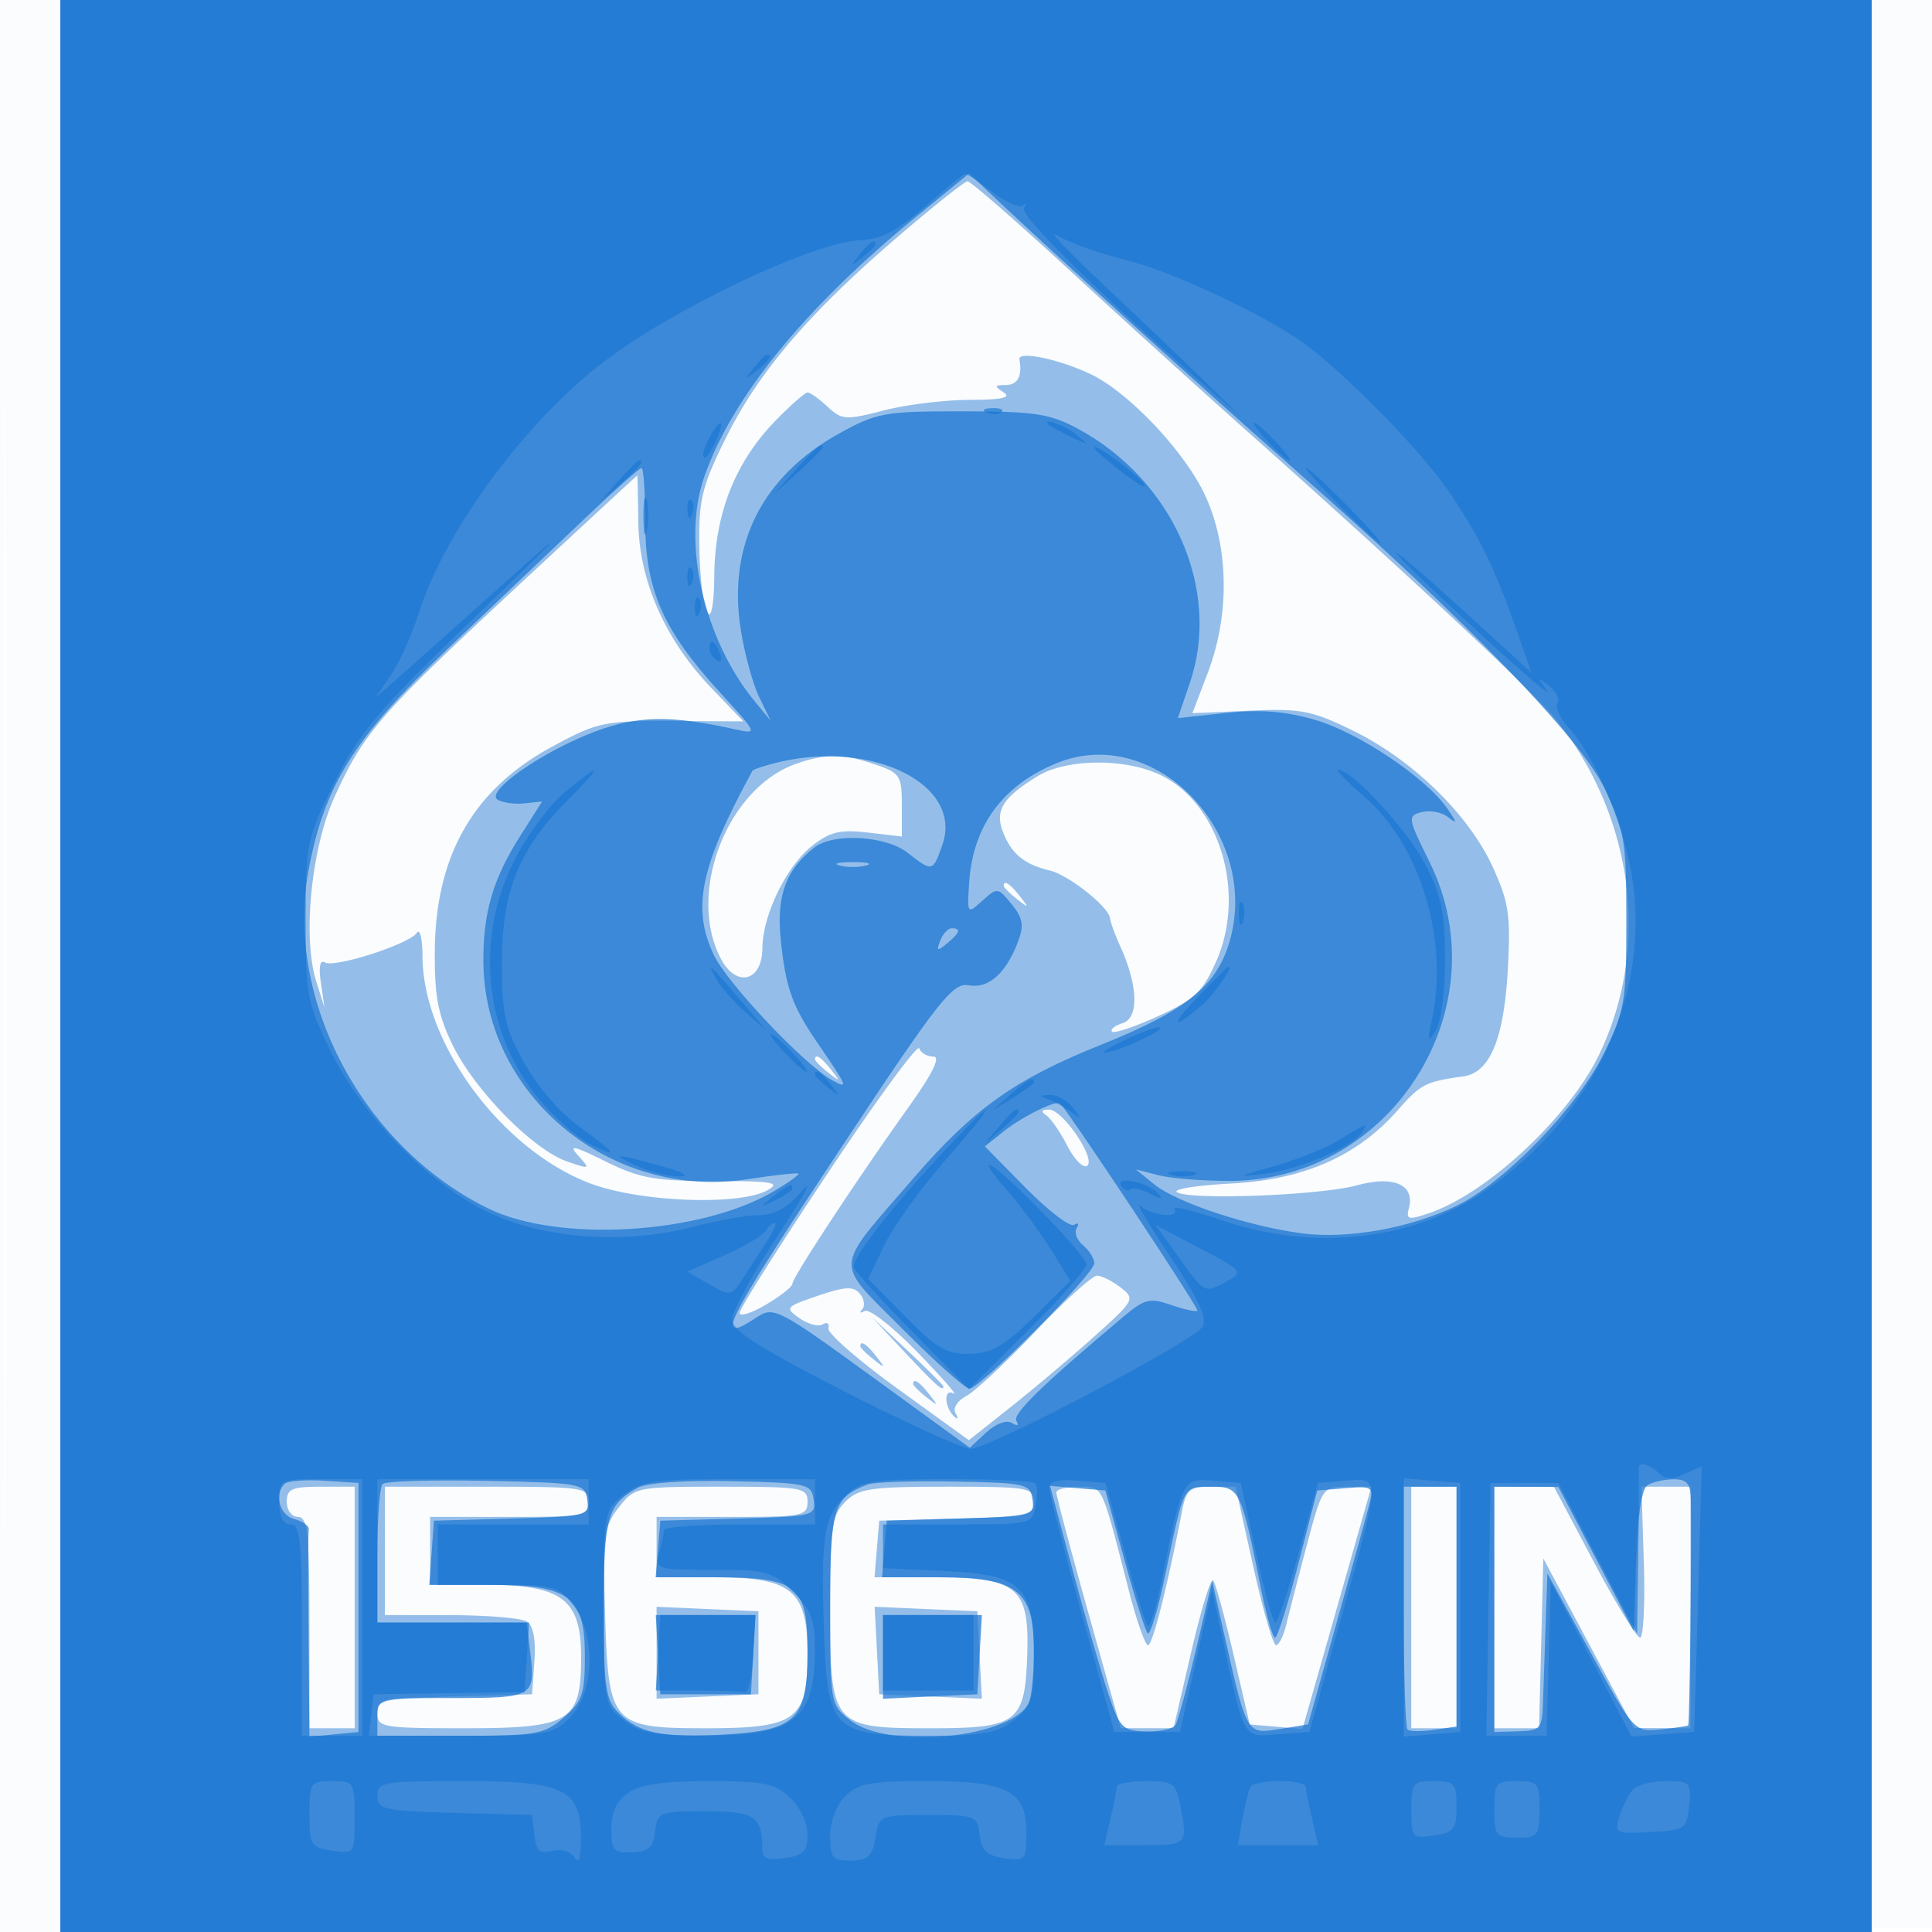
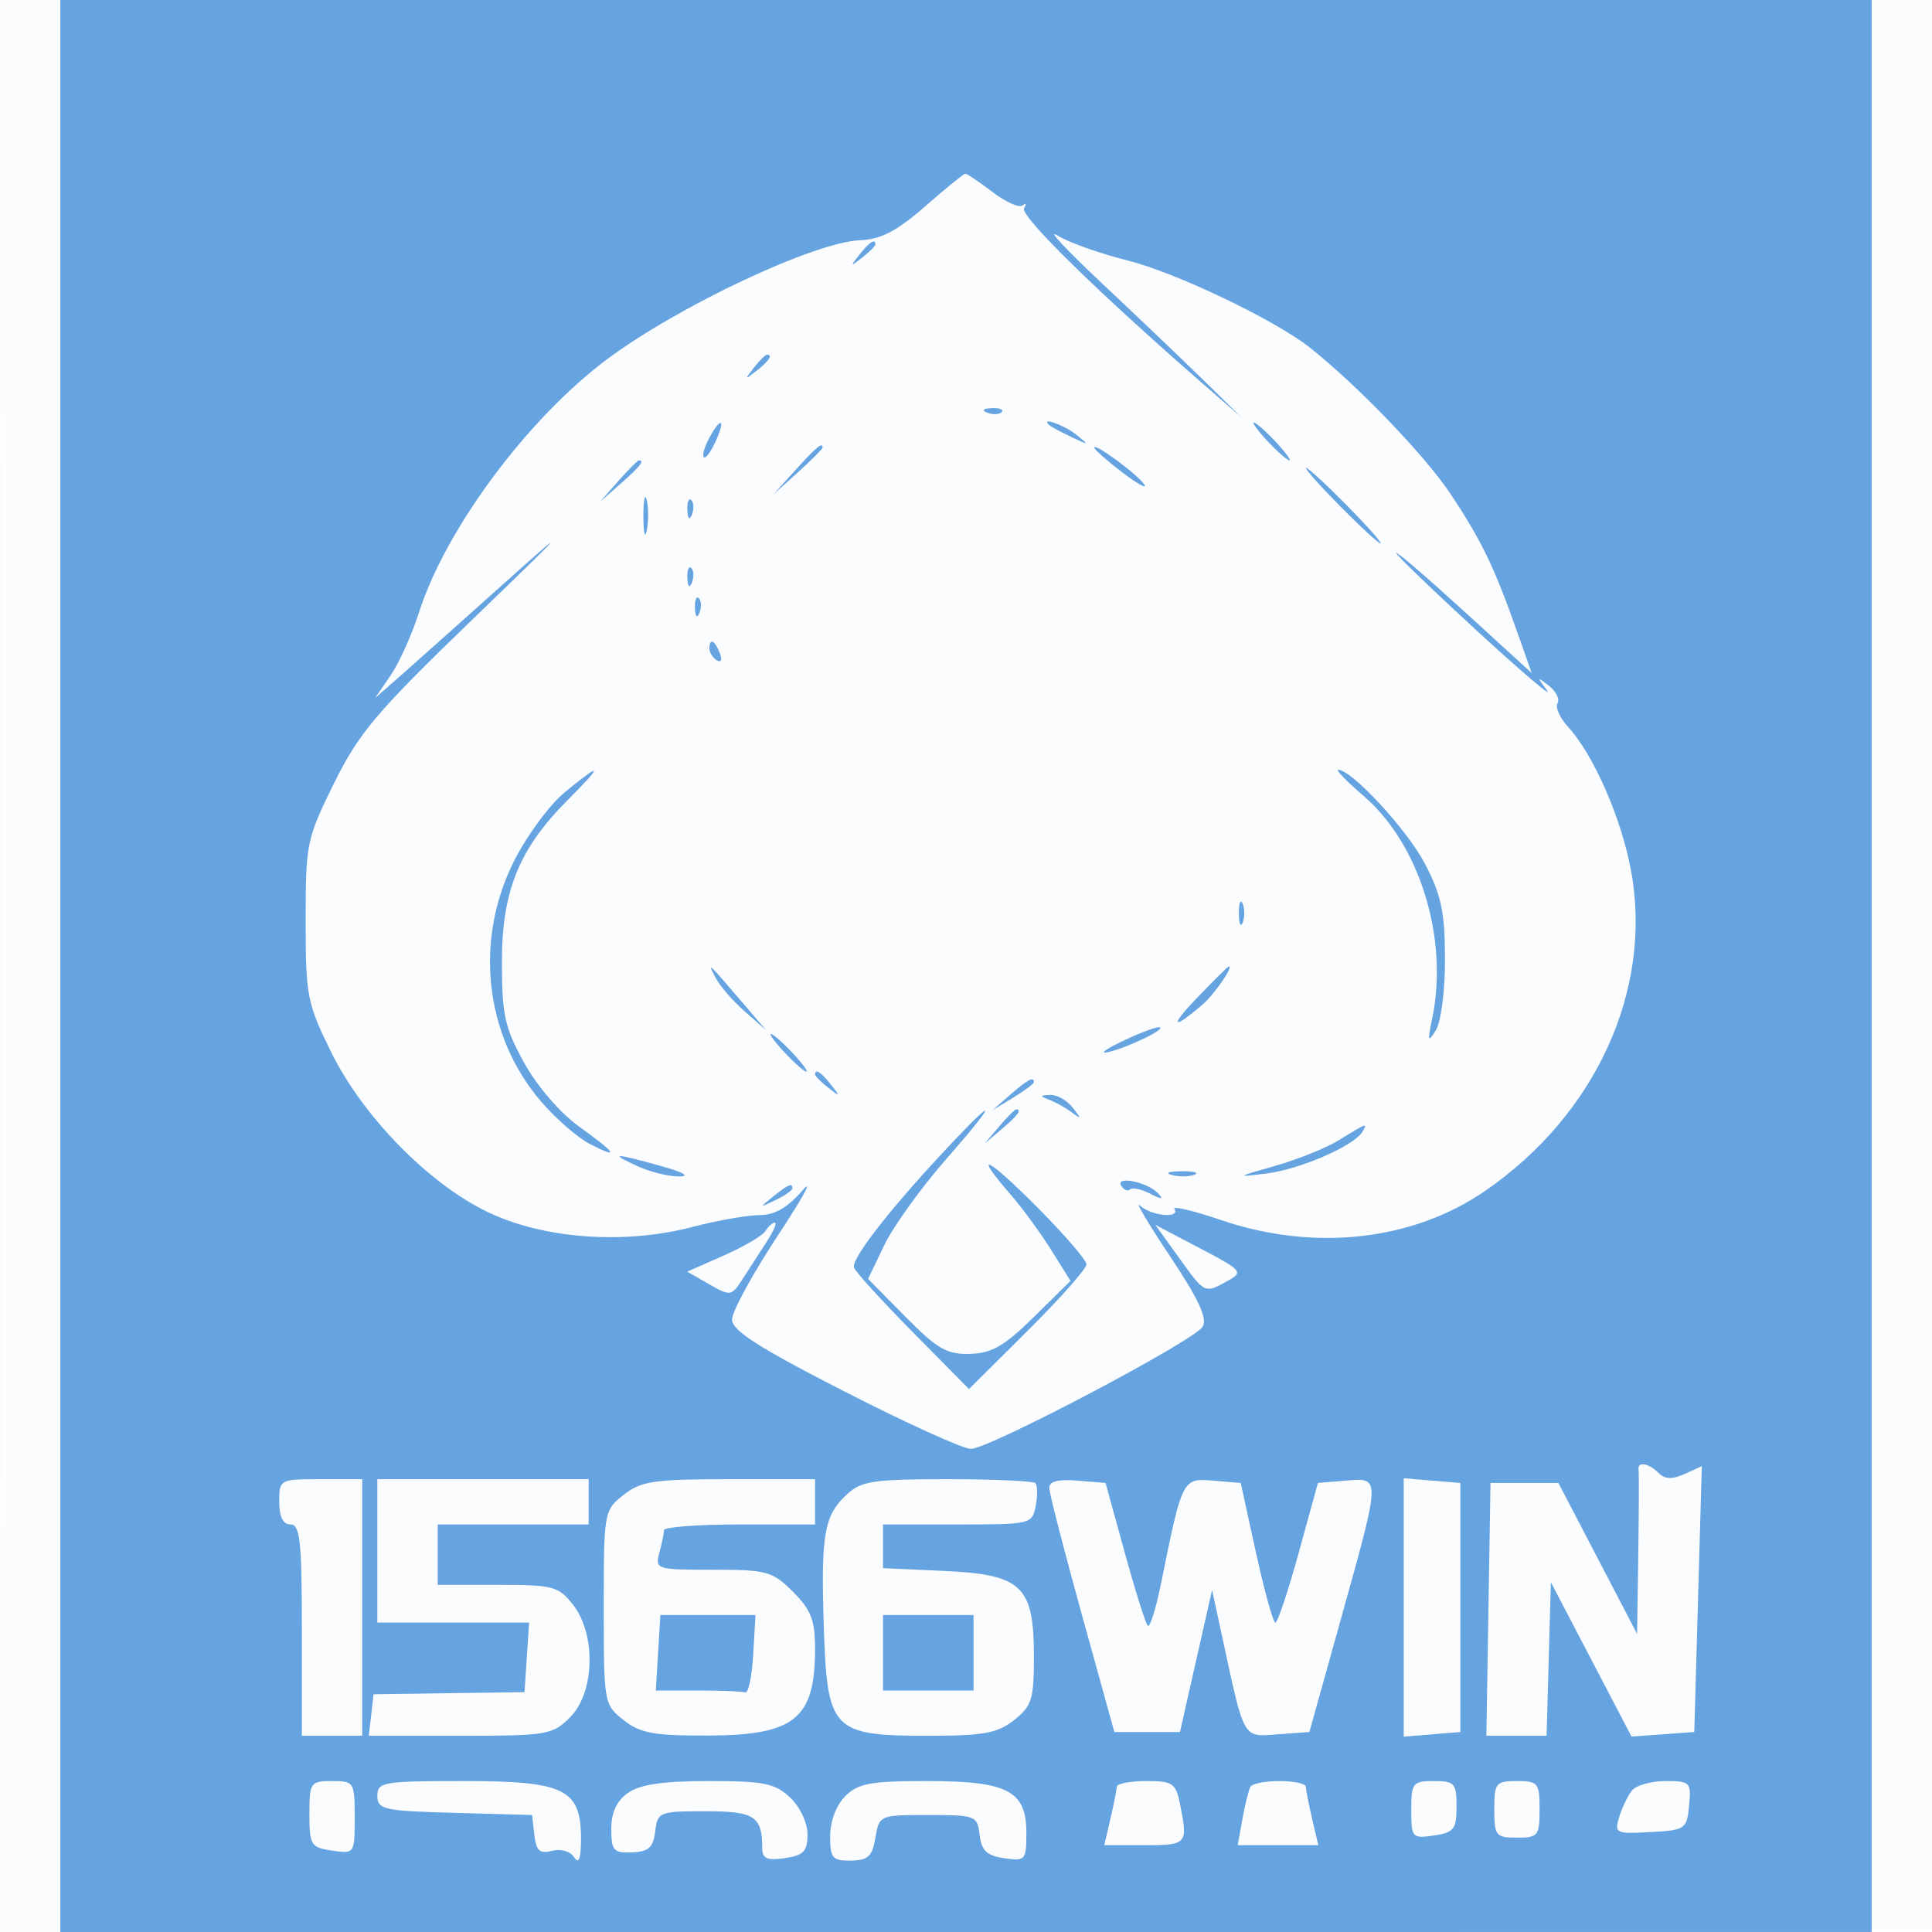
<svg xmlns="http://www.w3.org/2000/svg" width="256" height="256">
  <path fill="#1976D2" fill-opacity=".016" fill-rule="evenodd" d="M0 128.004v128.004l128.25-.254 128.25-.254.254-127.75L257.008 0H0zm.485.496c0 70.4.119 99.053.265 63.672s.146-92.98 0-128S.485 58.1.485 128.5" />
-   <path fill="#1976D2" fill-opacity=".454" fill-rule="evenodd" d="M8 128v128h240V0H8zm110.971-96.634C107.267 41.409 100.617 49.17 96.27 57.859c-3.176 6.349-3.672 8.27-3.614 14 .098 9.488 1.906 13.505 1.989 4.418.075-8.223 2.772-15.051 8.107-20.527 2.01-2.062 3.928-3.75 4.262-3.75.335 0 1.524.852 2.642 1.894 1.887 1.758 2.418 1.794 7.406.5 2.956-.767 8.088-1.401 11.406-1.409 4.264-.011 5.592-.3 4.532-.985-1.282-.828-1.246-.972.25-.985 1.611-.014 2.234-1.175 1.824-3.399-.215-1.166 5.225-.042 9.411 1.944 5.092 2.416 12.571 10.349 15.241 16.166 3.103 6.761 3.233 15.73.337 23.349a2594 2594 0 0 1-2.065 5.425l7.61-.333c6.831-.299 8.248-.02 13.8 2.713 7.824 3.852 15.211 11.077 18.376 17.972 2.139 4.662 2.399 6.403 2.015 13.5-.502 9.288-2.365 13.791-5.906 14.276-4.976.682-5.656 1.032-8.666 4.461-5.355 6.099-12.449 9.229-22.062 9.733-4.599.242-7.84.761-7.205 1.154 1.75 1.081 18.948.42 23.866-.918 4.866-1.323 7.675-.082 6.862 3.029-.398 1.522-.08 1.6 2.68.661 7.705-2.621 18.511-12.698 22.518-21 6.81-14.107 4.647-31.278-5.578-44.281-2.715-3.452-20.929-20.444-41.727-38.926-5.545-4.927-15.839-14.265-22.876-20.75s-13.113-11.78-13.5-11.767-4.543 3.317-9.234 7.342M68.255 77.977c-17.964 16.692-19.999 19.039-23.894 27.545-3.103 6.779-4.301 18.652-2.468 24.478l1.1 3.5-.481-3.3c-.302-2.07-.106-3.067.526-2.677 1.254.776 11.197-2.42 12.197-3.92.404-.607.741.793.75 3.109.042 11.554 10.536 25.729 22.303 30.126 6.561 2.451 19.68 2.943 23.396.877 1.84-1.024.737-1.215-7.002-1.215-7.89 0-9.931-.369-14.464-2.612-4.229-2.093-4.943-2.241-3.59-.747 1.627 1.798 1.573 1.825-1.523.746-4.483-1.563-12.212-9.432-15.114-15.387-1.948-3.997-2.425-6.504-2.376-12.5.102-12.683 5.112-21.406 15.542-27.061 5.988-3.246 6.875-3.437 15.843-3.396l9.5.043-4.236-4.417c-6.121-6.382-9.575-14.205-9.68-21.919-.046-3.437-.112-6.25-.147-6.25s-7.316 6.74-16.182 14.977m37.245 23.229c-9.124 3.189-14.519 17.055-10.02 25.755 2.051 3.967 5.511 3.139 5.542-1.328.031-4.377 3.188-10.865 6.602-13.564 2.344-1.853 3.708-2.177 7.376-1.749l4.5.524v-4.172c0-3.873-.25-4.257-3.5-5.365-4.253-1.451-6.573-1.473-10.5-.101m32 1.636c-4.595 2.809-5.686 4.538-4.626 7.327 1.121 2.948 2.819 4.363 6.204 5.169 2.55.607 7.925 4.888 8.018 6.386.026.427.652 2.126 1.392 3.776 2.325 5.189 2.434 9.39.262 10.079-1.046.332-1.671.834-1.389 1.115.281.281 3.033-.643 6.115-2.054 4.815-2.205 5.897-3.228 7.686-7.274 4.014-9.075.418-20.965-7.474-24.71-4.674-2.218-12.402-2.129-16.188.186m-4.5 14.536c0 .207.787.995 1.75 1.75 1.586 1.243 1.621 1.208.378-.378-1.307-1.666-2.128-2.195-2.128-1.372m-23.281 38.026C103.274 165.077 98 173.428 98 173.962s1.575.041 3.5-1.095 3.5-2.38 3.5-2.765c0-.827 8.519-13.783 15.354-23.352 3.242-4.539 4.329-6.75 3.317-6.75-.827 0-1.668-.491-1.868-1.092-.2-.6-5.638 6.823-12.084 16.496M108 140.378c0 .207.787.995 1.75 1.75 1.586 1.243 1.621 1.208.378-.378-1.307-1.666-2.128-2.195-2.128-1.372m30.61 7.387c.611.404 1.868 2.212 2.793 4.018s2.104 3.022 2.619 2.704c1.301-.805-3.181-7.463-5.022-7.459-.98.002-1.115.257-.39.737m-1.409 28.66c-3.879 4.084-7.999 7.932-9.155 8.55-1.213.65-1.811 1.633-1.414 2.325.379.66.303.849-.167.421-1.34-1.219-1.447-3.818-.127-3.086.639.354-1.503-2.097-4.76-5.448s-6.407-5.817-7-5.479c-.593.337-.744.244-.337-.206.408-.45.27-1.386-.306-2.08-.839-1.011-1.944-.957-5.551.272-4.32 1.472-4.419 1.593-2.442 2.978 1.134.794 2.522 1.159 3.085.812.562-.348.899-.108.748.533s3.973 4.238 9.164 7.992l9.44 6.826 5.56-4.406c3.059-2.424 8.036-6.626 11.061-9.339 5.342-4.79 5.442-4.977 3.5-6.479-1.1-.851-2.505-1.562-3.123-1.579-.617-.018-4.297 3.309-8.176 7.393m-17.243 2.825c4.144 4.415 5.042 5.209 5.042 4.458 0-.16-2.138-2.298-4.75-4.75l-4.75-4.458zm-5.958-.872c0 .207.787.995 1.75 1.75 1.586 1.243 1.621 1.208.378-.378-1.307-1.666-2.128-2.195-2.128-1.372m7 5c0 .207.787.995 1.75 1.75 1.586 1.243 1.621 1.208.378-.378-1.307-1.666-2.128-2.195-2.128-1.372M38 199c0 1.111.667 2 1.5 2 1.262 0 1.5 2.222 1.5 14v14h6v-32h-4.5c-3.833 0-4.5.296-4.5 2m13 6.5v8.5l8.75.015c4.813.009 9.342.391 10.065.849.85.539 1.203 2.391 1 5.235L70.5 224.5l-10.25.285c-9.426.262-10.25.443-10.25 2.25 0 1.839.735 1.965 11.5 1.965 14.102 0 15.5-.85 15.5-9.427 0-7.662-2.522-9.573-12.635-9.573H57v-9h10.5c9.833 0 10.5-.127 10.5-2 0-1.901-.667-2-13.5-2H51zm30.992-5.763c-1.965 2.499-2.124 3.708-1.822 13.898.442 14.955.802 15.365 13.485 15.365 11.833 0 13.345-1.113 13.345-9.826 0-8.45-2.087-10.174-12.314-10.174H87v-8h10c9.333 0 10-.133 10-2 0-1.883-.667-2-11.427-2-11.262 0-11.459.04-13.581 2.737M112 199c-1.778 1.778-2 3.333-2 14 0 15.713.24 16 13.345 16 11.556 0 12.496-.732 12.773-9.954.262-8.723-1.357-10.046-12.289-10.046h-7.95l.311-3.75.31-3.75 10.25-.285c9.426-.262 10.25-.443 10.25-2.25 0-1.839-.735-1.965-11.5-1.965-10.167 0-11.732.232-13.5 2m27.972-1.25c-.015.412 1.898 7.612 4.25 15.998l4.278 15.249 3.5-.002 3.5-.002 2.338-10.075c1.285-5.542 2.589-9.824 2.897-9.517s1.527 4.731 2.71 9.829l2.152 9.27 3.493.298 3.493.298 4.567-16.048L181.717 197h-3.249c-3.209 0-3.274.096-5.308 7.75-1.133 4.262-2.356 8.988-2.718 10.5s-.975 2.75-1.362 2.75c-.386 0-1.751-4.725-3.033-10.5l-2.331-10.5h-3.233c-2.851 0-3.308.384-3.864 3.25-1.952 10.048-3.904 17.75-4.498 17.75-.373 0-1.497-3.178-2.497-7.062-3.767-14.624-3.439-13.938-6.671-13.938-1.624 0-2.965.338-2.981.75M187 213v16h6v-32h-6zm11 0v16h5.934l.283-11.25.283-11.25 6 11.231 6 11.231 3.75.019L224 229v-32l-3.25-.002-3.25-.002.316 10.002c.174 5.501-.051 9.995-.5 9.987-.449-.009-3.2-4.509-6.114-10L205.905 197H198zm-111 6v6.091l6.75-.295 6.75-.296v-11l-6.75-.296-6.75-.295zm29.199-.297.301 5.797 6.801.297 6.802.297-.302-5.797-.301-5.797-6.801-.297-6.802-.297z" />
-   <path fill="#1976D2" fill-opacity=".723" fill-rule="evenodd" d="M8 128v128h240V0H8zm113.454-99.333c-14.802 12.097-24.486 23.985-28.156 34.564-2.988 8.613-.062 21.498 6.76 29.769l2.062 2.5-1.529-3.14c-.841-1.727-1.941-5.767-2.444-8.978-1.75-11.156 2.839-20.288 13.029-25.933 4.99-2.764 6.014-2.949 16.324-2.949 9.503 0 11.575.307 15.223 2.257 12.702 6.787 19.155 21.348 14.941 33.715l-1.594 4.68 6.35-.68c4.581-.491 7.888-.234 11.862.922 5.743 1.669 14.707 7.688 17.501 11.749 1.3 1.89 1.323 2.117.117 1.149-.827-.665-2.402-.973-3.5-.686-1.922.502-1.885.746 1.008 6.582 9.509 19.184-4.85 42.204-26.378 42.287-3.591.014-7.88-.324-9.53-.751l-3-.775 2.5 2.024c2.938 2.379 12.418 5.514 19.5 6.448 6.028.796 14.303-.67 20.465-3.626 6.4-3.07 16.101-13.111 19.607-20.295 2.72-5.573 2.928-6.818 2.928-17.5 0-10.605-.224-11.967-2.872-17.5-3.208-6.701-18.309-22.275-40.701-41.974-12.214-10.746-31.513-28.212-39.473-35.724l-4.046-3.818zm-44.036 40.1L59.292 86c-12.407 11.795-16.331 18.055-18.419 29.388-3.147 17.076 7.236 36.593 23.795 44.728 9.306 4.571 28.185 3.443 37.856-2.262 1.959-1.156 3.43-2.212 3.269-2.346-.161-.135-3.234.206-6.829.757-17.989 2.757-34.779-11.076-34.915-28.765-.05-6.521 1.258-11.015 4.855-16.687l2.929-4.619-2.343.258c-1.289.141-2.888-.08-3.554-.492-1.713-1.058 5.9-6.376 12.919-9.025 5.615-2.119 10.081-2.185 18.645-.276 2.943.657 2.903.563-2.143-4.959-7.494-8.199-9.857-13.581-9.857-22.448 0-3.986-.225-7.241-.5-7.233s-3.687 3.045-7.582 6.748m25.781 32.219c-1.815.43-3.39.947-3.5 1.148-6.922 12.713-8.068 18.18-5.113 24.407 1.801 3.793 12.131 14.693 15.785 16.654 2.081 1.118 1.99.9-2.178-5.195-3.259-4.767-4.124-7.257-4.756-13.693-.554-5.653.743-9.129 4.488-12.025 2.526-1.954 9.464-1.55 12.348.718 3.274 2.575 3.336 2.561 4.603-1.075 2.758-7.91-9.131-13.91-21.677-10.939m36.946.084c-7.186 2.878-11.195 8.263-11.711 15.729-.301 4.357-.287 4.378 1.727 2.555 1.978-1.79 2.077-1.778 3.889.459 1.498 1.85 1.66 2.82.835 4.99-1.598 4.202-3.906 6.232-6.542 5.754-2.106-.382-3.926 1.936-16.852 21.457-15.811 23.877-17.039 26.357-11.146 22.495 2.172-1.422 2.866-1.061 15.215 7.918l12.94 9.408 2.176-2.022c1.264-1.175 2.691-1.704 3.404-1.263.732.452.973.345.596-.265-.557-.901 3.32-4.679 14.186-13.823 2.808-2.362 3.498-2.532 6.308-1.553 1.735.605 3.307.947 3.494.76.244-.243-16.007-24.805-18.16-27.447-.442-.542-5.04 1.717-7.504 3.686l-2.5 1.997 5.42 5.502c2.981 3.025 5.863 5.227 6.405 4.892s.694-.139.341.433c-.354.573.026 1.597.845 2.277s1.489 1.754 1.489 2.387c0 1.406-15.144 16.604-16.546 16.604-.55 0-4.55-3.57-8.887-7.932-9.126-9.18-9.243-7.535 1.416-19.888 7.98-9.25 13.492-13.175 24.926-17.751 11.331-4.536 15.381-7.823 17.071-13.857 3.993-14.261-9.986-28.648-22.835-23.502m-28.895 13.619c.963.252 2.537.252 3.5 0 .963-.251.175-.457-1.75-.457s-2.713.206-1.75.457m13.334 9.952c-.527 1.373-.38 1.435.893.378 1.735-1.44 1.916-2.019.63-2.019-.491 0-1.176.739-1.523 1.641m-86.871 71.98c-1.43 1.429-.661 4.159 1.316 4.676 1.115.292 1.962.907 1.881 1.367s-.094 6.827-.028 14.149L41 230.127l3.25-.314 3.25-.313v-33l-4.537-.296c-2.496-.163-4.858.025-5.25.417m12.981.018c-.382.382-.694 4.669-.694 9.528V215h19.781l.459 3.75c.749 6.131.552 6.25-10.347 6.25-9.886 0-9.893.002-9.893 2.5v2.5h10.944c10.128 0 11.154-.18 13.75-2.413 2.461-2.117 2.806-3.111 2.806-8.089 0-7.996-2.003-9.498-12.668-9.498h-7.947l.308-4.25.307-4.25 10.315-.286c10.004-.277 10.305-.352 10-2.5-.304-2.14-.753-2.223-13.371-2.492-7.18-.152-13.368.035-13.75.417m33.806.498c-4.048 2.25-4.5 3.863-4.5 16.054 0 10.425.231 12.04 1.975 13.784 2.679 2.679 5.808 3.319 13.966 2.858 9.576-.541 11.059-2.007 11.059-10.931 0-8.841-1.316-9.902-12.283-9.902h-7.838l.311-3.75.31-3.75 10.315-.286c10.004-.277 10.305-.352 10-2.5-.3-2.107-.822-2.225-10.815-2.451-6.293-.143-11.301.208-12.5.874m30.5-.445c-4.595 1.742-5 3.069-5 16.39 0 12.608.034 12.8 2.635 14.845 5.16 4.06 21.907 2.316 23.744-2.472.341-.89.621-3.978.621-6.862 0-7.817-2.292-9.593-12.375-9.593h-7.746l.311-3.75.31-3.75 9.815-.287c9.486-.277 9.804-.361 9.5-2.5-.299-2.101-.823-2.223-10.315-2.401-5.5-.103-10.675.068-11.5.38m103.29.107c-.766.488-1.316 4.173-1.5 10.064l-.29 9.294-5-9.564-5-9.564-4.25-.014L198 197v32.5l3.172-.094c2.983-.088 3.178-.325 3.291-4 .065-2.148.223-6.831.349-10.406l.231-6.5 5.744 10.5c5.734 10.482 5.75 10.499 9.229 10.155 1.916-.19 3.574-.43 3.683-.533.187-.175.465-23.795.352-29.872-.04-2.175-.522-2.747-2.301-2.735-1.238.009-2.794.362-3.46.784m-76.119 11.395c1.669 6.218 3.776 13.52 4.682 16.227 1.524 4.553 1.897 4.926 4.992 5 1.84.044 3.605-.339 3.921-.851s1.538-5.012 2.714-10.001l2.139-9.069 1.813 8c2.794 12.334 2.781 12.313 7.156 11.602l3.747-.609 3.781-13.497c2.08-7.423 4.045-14.537 4.368-15.808.543-2.147.315-2.29-3.176-2l-3.762.312-2.516 9.75c-1.383 5.363-2.766 9.75-3.072 9.75s-1.125-2.812-1.818-6.25c-2.716-13.466-2.852-13.75-6.611-13.75-3.822 0-3.583-.458-6.14 11.747-.951 4.536-1.989 7.989-2.309 7.674-.319-.315-1.713-4.701-3.097-9.747l-2.518-9.174-3.664-.306-3.665-.307zM186 212.833c0 8.709.222 16.056.494 16.328s1.847.296 3.5.053l3.006-.441V197h-7zm-98.802 6.417.302 5.25h12l.302-5.25.303-5.25h-13.21zm29.802.298v5.547l6.25-.297 6.25-.298.302-5.25.303-5.25H117z" />
  <path fill="#1976D2" fill-opacity=".657" fill-rule="evenodd" d="M8 128v128h240V0H8zM122.558 27.364c-3.739 3.272-5.831 4.358-8.6 4.467-6.03.236-24.028 8.701-33.493 15.753-10.508 7.829-21.407 22.483-24.931 33.523-.947 2.966-2.647 6.743-3.779 8.393l-2.058 3 2.902-2.544c1.595-1.399 7.851-6.977 13.901-12.395 9.386-8.407 8.839-7.767-3.728 4.359-12.901 12.449-15.196 15.159-18.5 21.844-3.644 7.372-3.772 7.992-3.772 18.205 0 9.987.187 10.953 3.373 17.425 4.179 8.488 12.773 17.307 20.594 21.134 7.37 3.606 18.157 4.429 27.177 2.075 3.38-.881 7.43-1.599 9-1.594 1.987.006 3.714-.983 5.676-3.25 1.551-1.792.089.886-3.25 5.953-3.338 5.066-6.07 10.075-6.07 11.131 0 1.466 3.52 3.72 14.897 9.538 8.193 4.191 15.73 7.612 16.75 7.604 2.451-.021 29.5-14.271 30.701-16.174.684-1.085-.482-3.606-4.343-9.397-2.903-4.353-4.676-7.351-3.941-6.664 1.46 1.366 5.361 1.747 4.556.444-.274-.443 2.512.221 6.191 1.475 12.306 4.194 25.352 2.754 34.966-3.86 14.693-10.108 22.25-26.684 19.347-42.438-1.281-6.954-4.963-15.364-8.339-19.047-1.097-1.197-1.727-2.608-1.401-3.137s-.189-1.574-1.145-2.324c-1.61-1.262-1.628-1.215-.239.637.825 1.1-3.338-2.443-9.25-7.873C189.838 78.196 185 73.535 185 73.268s4.039 3.203 8.976 7.71l8.976 8.194-1.879-5.336c-3.064-8.706-4.772-12.243-8.911-18.45-3.406-5.106-12.531-14.572-18.719-19.418-4.65-3.641-17.688-9.862-23.97-11.438-3.75-.94-7.978-2.446-9.395-3.346-1.418-.9 1.245 1.953 5.919 6.34s10.748 10.181 13.5 12.877l5.003 4.901-5-4.355c-14.041-12.227-24.371-22.356-23.809-23.343.346-.607.277-.786-.154-.397-.431.388-2.233-.399-4.005-1.75s-3.403-2.448-3.626-2.436c-.223.011-2.63 1.965-5.348 4.343m-8.686 6.386c-1.243 1.586-1.208 1.621.378.378.963-.755 1.75-1.543 1.75-1.75 0-.823-.821-.294-2.128 1.372m-14 15c-1.243 1.586-1.208 1.621.378.378 1.666-1.307 2.195-2.128 1.372-2.128-.207 0-.995.788-1.75 1.75m30.941 5.933c.721.289 1.584.253 1.916-.079s-.258-.568-1.312-.525c-1.165.048-1.402.285-.604.604m-36.859 3.403c-.614 1.147-.928 2.274-.697 2.504.23.23.932-.708 1.559-2.086 1.378-3.024.707-3.35-.862-.418m45.129-1.721c.23.2 1.542.9 2.917 1.555 2.357 1.122 2.389 1.102.559-.365-1.593-1.276-4.848-2.391-3.476-1.19M168 58.5c1.292 1.375 2.574 2.5 2.849 2.5s-.557-1.125-1.849-2.5-2.574-2.5-2.849-2.5.557 1.125 1.849 2.5m-62.563 3.75L102.5 65.5l3.25-2.937c1.787-1.615 3.25-3.078 3.25-3.25 0-.773-.825-.092-3.563 2.937M145 59.313c0 .247 1.652 1.71 3.671 3.25s3.356 2.289 2.97 1.665c-.791-1.28-6.641-5.609-6.641-4.915M81.924 63.75 79.5 66.5l2.75-2.424C84.82 61.81 85.459 61 84.674 61c-.179 0-1.416 1.237-2.75 2.75M177.5 67c2.709 2.75 5.15 5 5.425 5s-1.716-2.25-4.425-5-5.15-5-5.425-5 1.716 2.25 4.425 5m-92.248 1.5c.011 2.2.216 2.982.455 1.738s.23-3.044-.02-4-.446.062-.435 2.262m5.827-.917c.048 1.165.285 1.402.604.605.289-.722.253-1.585-.079-1.917s-.568.258-.525 1.312m0 9c.048 1.165.285 1.402.604.605.289-.722.253-1.585-.079-1.917s-.568.258-.525 1.312m1 4c.048 1.165.285 1.402.604.605.289-.722.253-1.585-.079-1.917s-.568.258-.525 1.312M94 85.941c0 .518.445 1.216.989 1.552.566.35.734-.051.393-.941C94.717 84.82 94 84.503 94 85.941m-19.201 19.073c-2.012 1.658-5.039 5.78-6.728 9.16-5.251 10.509-3.833 23.071 3.584 31.736 1.95 2.278 4.851 4.817 6.445 5.642 4.104 2.122 3.598 1.288-1.395-2.297-2.478-1.78-5.542-5.34-7.245-8.42-2.577-4.657-2.952-6.352-2.956-13.335-.005-9.42 2.278-15.047 8.717-21.486 4.773-4.773 4.614-5.151-.422-1m105.856.423c7.467 6.391 11.336 18.943 9.112 29.563-.633 3.024-.566 3.228.496 1.5.692-1.125 1.22-5.281 1.208-9.5-.018-6.143-.5-8.416-2.669-12.563-2.35-4.496-9.683-12.437-11.485-12.437-.372 0 1.13 1.547 3.338 3.437M164.158 121c0 1.375.227 1.938.504 1.25.278-.687.278-1.812 0-2.5-.277-.687-.504-.125-.504 1.25m-69.372 8.5c.567 1.1 2.309 3.123 3.872 4.496l2.842 2.497-2.992-3.497c-4.742-5.54-4.807-5.601-3.722-3.496m63.809 2.738c-3.691 3.849-3.275 4.335.748.871 1.589-1.368 4.257-5.264 3.442-5.026-.157.046-2.042 1.916-4.19 4.155m-10.095 5.834c-2.2 1.058-2.875 1.643-1.5 1.301 2.831-.705 8.03-3.311 6.5-3.259-.55.019-2.8.9-5 1.958M104 139.5c1.292 1.375 2.574 2.5 2.849 2.5s-.557-1.125-1.849-2.5-2.574-2.5-2.849-2.5.557 1.125 1.849 2.5m4 2.878c0 .207.787.995 1.75 1.75 1.586 1.243 1.621 1.208.378-.378-1.307-1.666-2.128-2.195-2.128-1.372m25.861 2.681-2.361 2.06 2.75-1.675c1.512-.921 2.75-1.847 2.75-2.059 0-.781-.835-.335-3.139 1.674m5.139.654c.825.306 2.175 1.058 3 1.671 1.303.97 1.32.887.128-.634-.755-.963-2.105-1.714-3-1.671-1.362.066-1.383.17-.128.634m-13.626 6.537c-7.476 7.983-12.601 14.571-12.218 15.705.189.561 3.696 4.414 7.792 8.562l7.448 7.542 7.802-7.756c4.291-4.266 7.786-8.217 7.767-8.78s-2.94-3.948-6.491-7.523c-6.591-6.636-8.766-7.708-3.62-1.785 1.569 1.807 4.01 5.135 5.425 7.396l2.571 4.112-4.86 4.787c-3.895 3.836-5.575 4.807-8.457 4.888-3.056.087-4.344-.654-8.554-4.918l-4.956-5.02 2.155-4.48c1.185-2.464 4.813-7.517 8.064-11.23 7.015-8.013 7.097-8.938.132-1.5m7.031-3-1.905 2.25 2.25-1.905c2.114-1.79 2.705-2.595 1.905-2.595-.19 0-1.202 1.012-2.25 2.25m45.063 1.798c-1.667 1.035-5.492 2.581-8.5 3.436-5.224 1.484-5.274 1.529-1.126 1.008 4.406-.553 11.506-3.628 12.649-5.478.799-1.292.632-1.235-3.023 1.034M84.5 154.536c1.65.756 4.125 1.364 5.5 1.351 1.514-.013.528-.569-2.5-1.41-6.185-1.718-6.852-1.705-3 .059m70.769 1.157c.973.254 2.323.237 3-.037s-.119-.481-1.769-.461-2.204.244-1.231.498m-6.696 1.426c.345.558.866.775 1.159.483.292-.293 1.484-.042 2.649.556 1.588.815 1.85.8 1.046-.059-1.386-1.479-5.7-2.351-4.854-.98m-46.132 1.436c-1.864 1.494-1.852 1.512.309.465 1.237-.6 2.25-1.3 2.25-1.555 0-.765-.519-.544-2.559 1.09m-1.011 4.559c-.379.612-2.866 2.075-5.528 3.25l-4.84 2.136 2.908 1.668c2.826 1.622 2.95 1.601 4.469-.75l3.176-4.918c.888-1.375 1.365-2.5 1.059-2.5s-.866.501-1.244 1.114m54.786 3.538c3.456 4.811 3.384 4.777 6.478 3.057 2.087-1.16 1.906-1.371-3.703-4.312l-5.897-3.093zm60.902 28.098c.066.412.048 5.475-.038 11.25l-.156 10.5-5.212-10-5.212-10h-9l-.274 16.75-.274 16.75h7.978l.285-10.174.285-10.173 5.343 10.226 5.344 10.227 4.156-.303 4.157-.303.5-17.617.5-17.616-2.277 1.039c-1.638.748-2.607.71-3.45-.133-1.32-1.32-2.834-1.561-2.655-.423M37 199q0 3 1.5 3c1.262 0 1.5 2.222 1.5 14v14h8v-34h-5.5c-5.444 0-5.5.03-5.5 3m13 6.5v9.5h20.11l-.305 4.609-.305 4.609-10 .141-10 .141-.316 2.75-.317 2.75h12.112c11.526 0 12.231-.119 14.566-2.455 3.263-3.262 3.461-10.996.382-14.91C74 210.184 73.3 210 65.927 210H58v-8h20v-6H50zm32.635-7.427C80.033 200.12 80 200.304 80 213s.033 12.88 2.635 14.927c2.212 1.74 4.018 2.068 11.25 2.041 11.421-.042 14.115-2.233 14.115-11.479 0-3.798-.532-5.175-2.923-7.566-2.724-2.724-3.447-2.923-10.617-2.923-7.49 0-7.677-.059-7.09-2.25.331-1.238.609-2.588.616-3S92.5 202 98 202h10v-6H96.635c-9.984 0-11.686.252-14 2.073m29.566-.045c-3.011 2.805-3.438 5.258-3.044 17.5.444 13.782 1.103 14.472 13.819 14.472 7.342 0 9.179-.334 11.389-2.073 2.35-1.848 2.635-2.756 2.635-8.389 0-9.408-1.574-10.913-11.902-11.382l-8.098-.368V202h9.883c9.724 0 9.892-.04 10.357-2.476.261-1.363.238-2.713-.05-3-.288-.288-5.538-.524-11.668-.524-9.813 0-11.405.242-13.321 2.028m26.836-.838c.02.72 1.968 8.285 4.328 16.81l4.292 15.5h8.695l2.128-9.414 2.128-9.413 1.275 5.913c3.047 14.14 2.722 13.56 7.42 13.219l4.197-.305 4.184-15c5.303-19.01 5.293-18.703.632-18.31l-3.684.31-2.547 9.25c-1.401 5.088-2.791 9.25-3.09 9.25s-1.453-4.162-2.567-9.25l-2.025-9.25-3.648-.307c-4.075-.343-4.103-.289-6.889 13.529-.69 3.423-1.493 5.985-1.784 5.694s-1.667-4.666-3.059-9.723l-2.53-9.193-3.747-.31c-2.593-.215-3.735.093-3.709 1M186 213v17.121l3.75-.311 3.75-.31v-33l-3.75-.31-3.75-.311zm-98.8 6-.301 5h5.551c3.052 0 5.888.113 6.3.25s.886-2.113 1.052-5l.303-5.25H87.5zm29.8 0v5h12v-10h-12zm-76 21.387c0 4.109.19 4.414 3 4.826 2.98.438 3 .408 3-4.386 0-4.697-.081-4.827-3-4.827-2.877 0-3 .179-3 4.387m9-2.422c0 1.807.824 1.988 10.25 2.25l10.25.285.306 2.642c.245 2.112.716 2.534 2.352 2.106 1.174-.307 2.423.059 2.929.859.602.95.887.2.898-2.357.027-6.68-2.112-7.75-15.485-7.75-10.765 0-11.5.126-11.5 1.965m33.223-.408C81.707 238.618 81 240.139 81 242.34c0 2.88.295 3.214 2.75 3.111 2.198-.091 2.814-.65 3.066-2.783.306-2.576.534-2.668 6.643-2.668 6.534 0 7.541.656 7.541 4.909 0 1.37.645 1.65 3 1.304 2.488-.365 3-.903 3-3.152 0-1.542-.999-3.65-2.314-4.887-2-1.879-3.465-2.174-10.778-2.174-6.041 0-9.099.445-10.685 1.557M112 238c-1.189 1.189-2 3.333-2 5.289 0 2.932.299 3.286 2.75 3.25 2.266-.032 2.838-.567 3.25-3.039.496-2.974.556-3 7-3 6.284 0 6.51.088 6.806 2.645.24 2.068.948 2.739 3.25 3.077 2.814.413 2.944.266 2.944-3.338 0-5.607-2.454-6.884-13.223-6.884-7.444 0-9.081.304-10.777 2m35.976-1.25c-.013.412-.39 2.325-.838 4.25l-.815 3.5h5.335c5.648 0 5.765-.134 4.717-5.375-.571-2.855-.96-3.125-4.5-3.125-2.131 0-3.886.338-3.899.75m17.714 0c-.235.412-.711 2.325-1.057 4.25l-.63 3.5h10.674l-.815-3.5c-.448-1.925-.825-3.838-.838-4.25s-1.572-.75-3.465-.75-3.633.338-3.869.75m21.31 3.077c0 3.683.113 3.81 3 3.386 2.656-.39 3-.828 3-3.826 0-3.097-.257-3.387-3-3.387-2.811 0-3 .241-3 3.827m11-.077c0 3.5.2 3.75 3 3.75s3-.25 3-3.75-.2-3.75-3-3.75-3 .25-3 3.75m18.245-2.5c-.55.688-1.313 2.268-1.694 3.513-.661 2.156-.466 2.251 4.127 2 4.646-.253 4.833-.382 5.135-3.513.299-3.098.152-3.25-3.127-3.25-1.893 0-3.891.563-4.441 1.25" />
</svg>